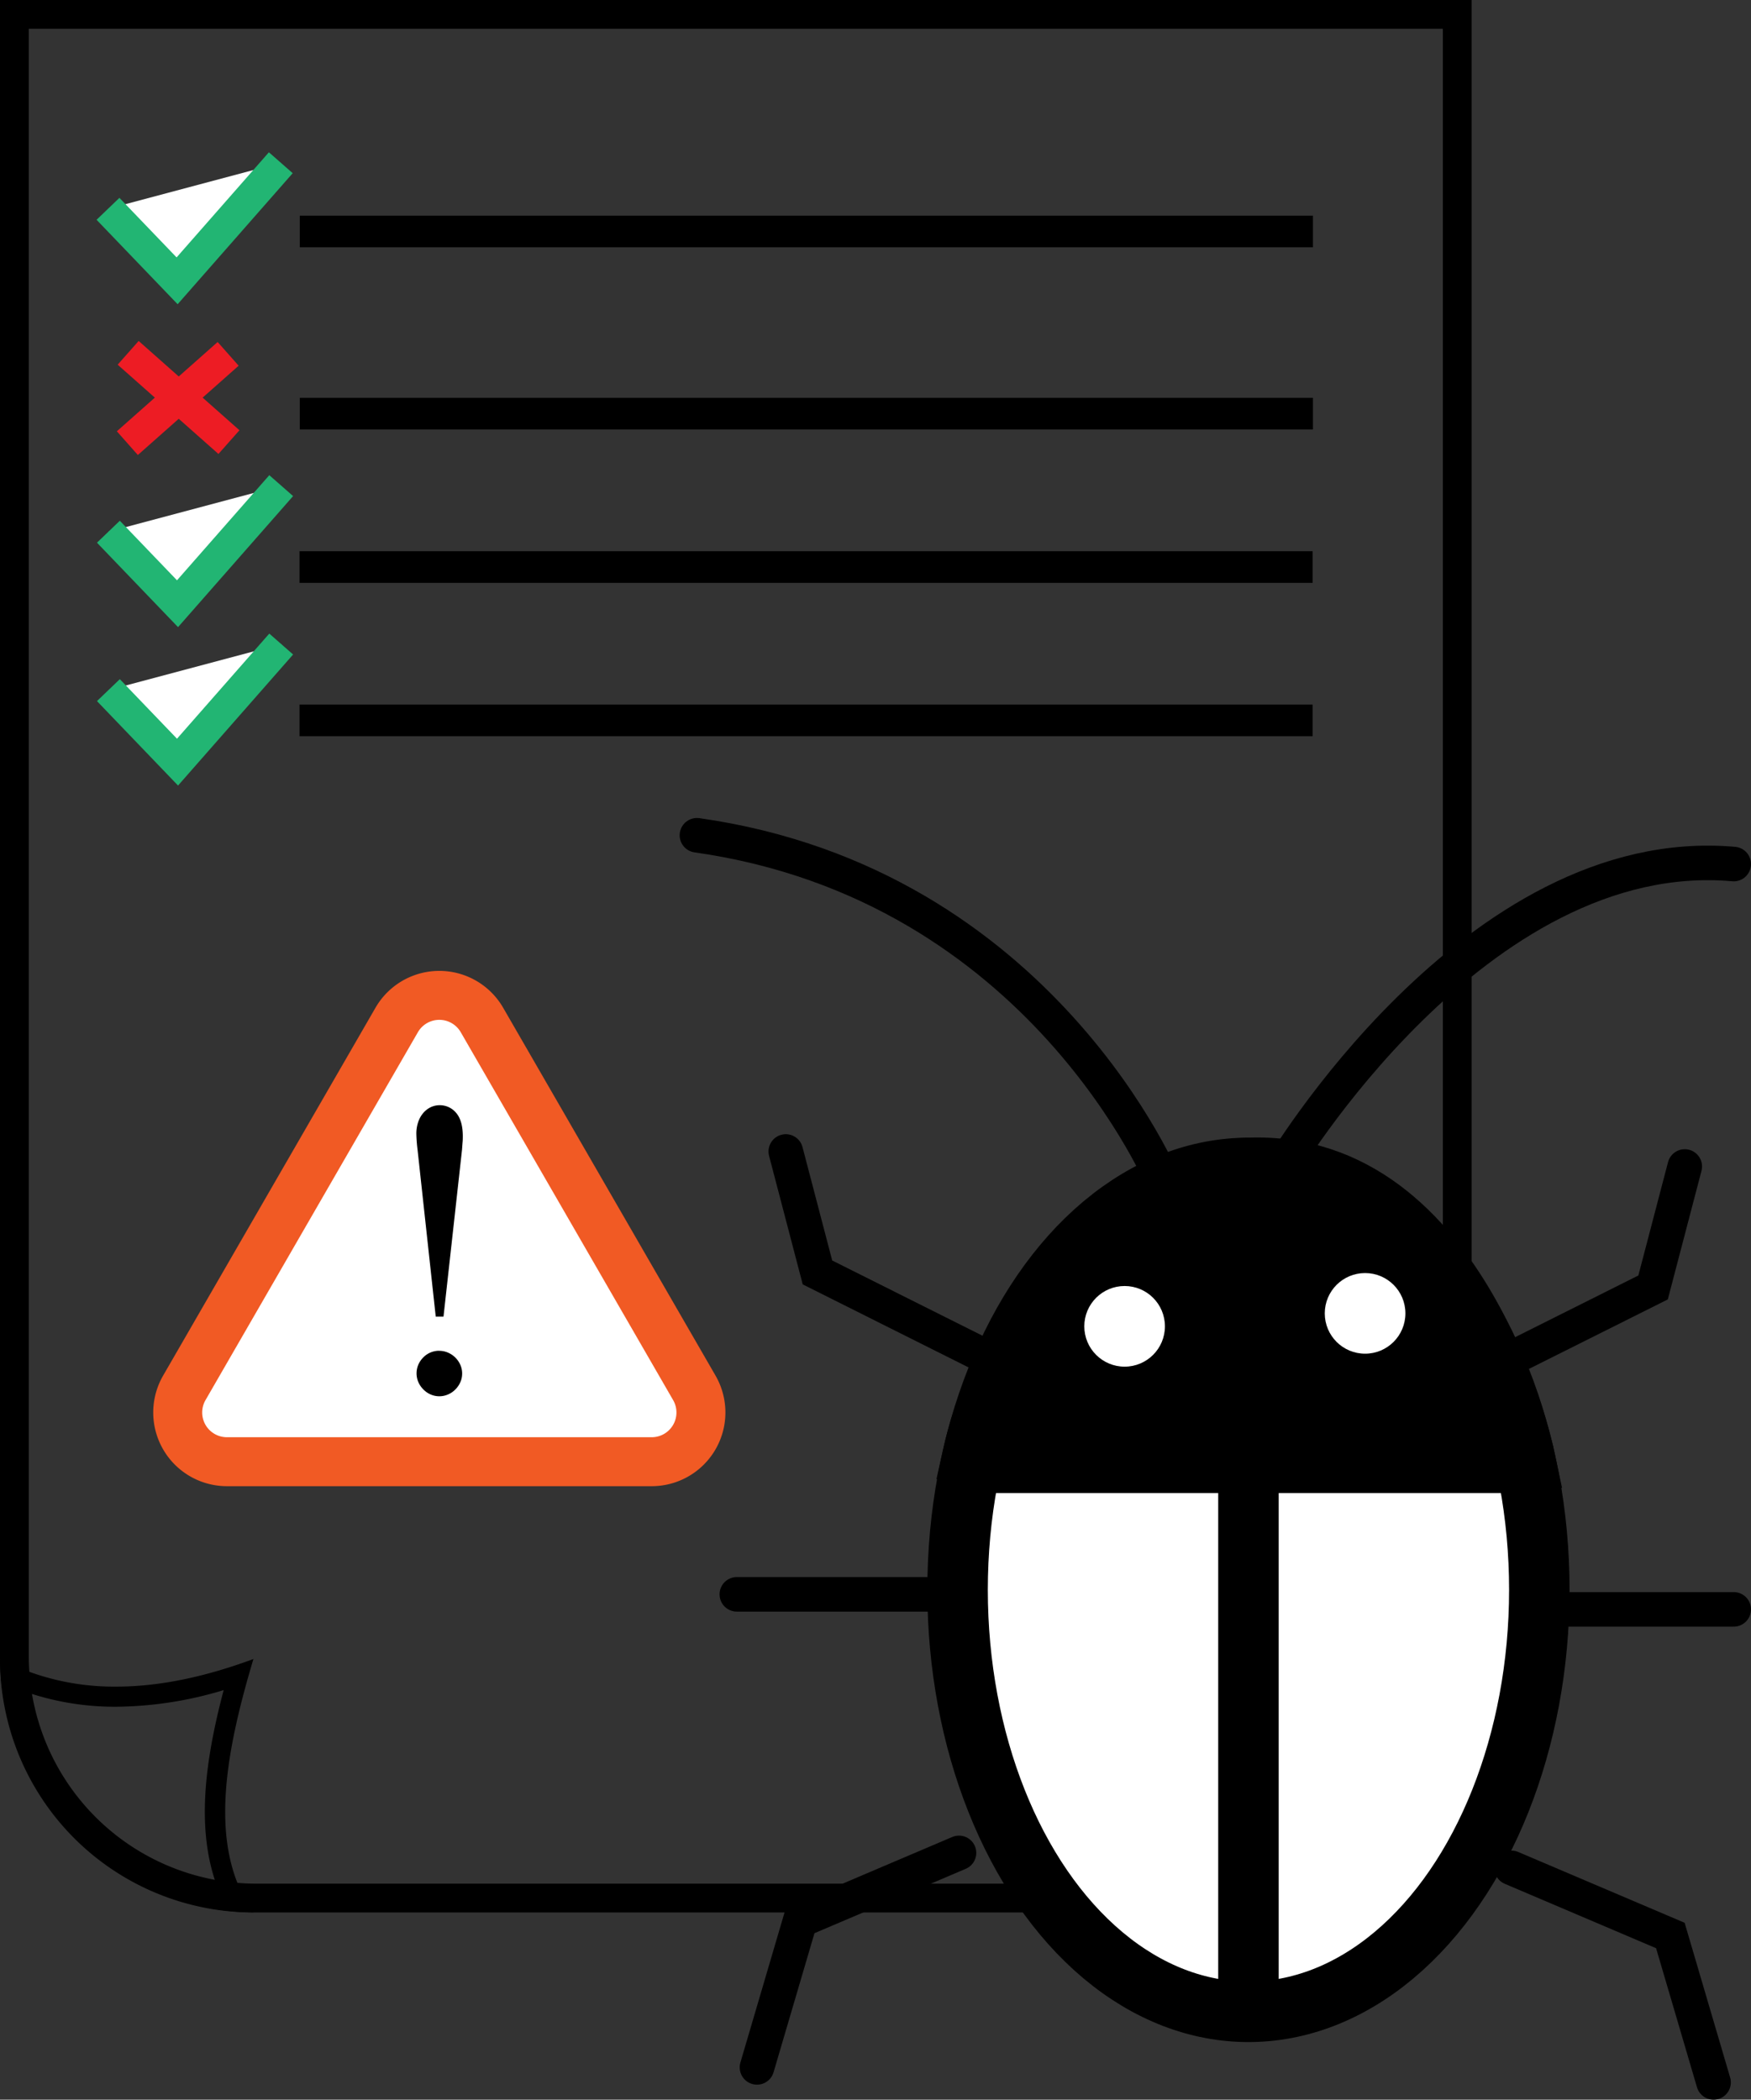
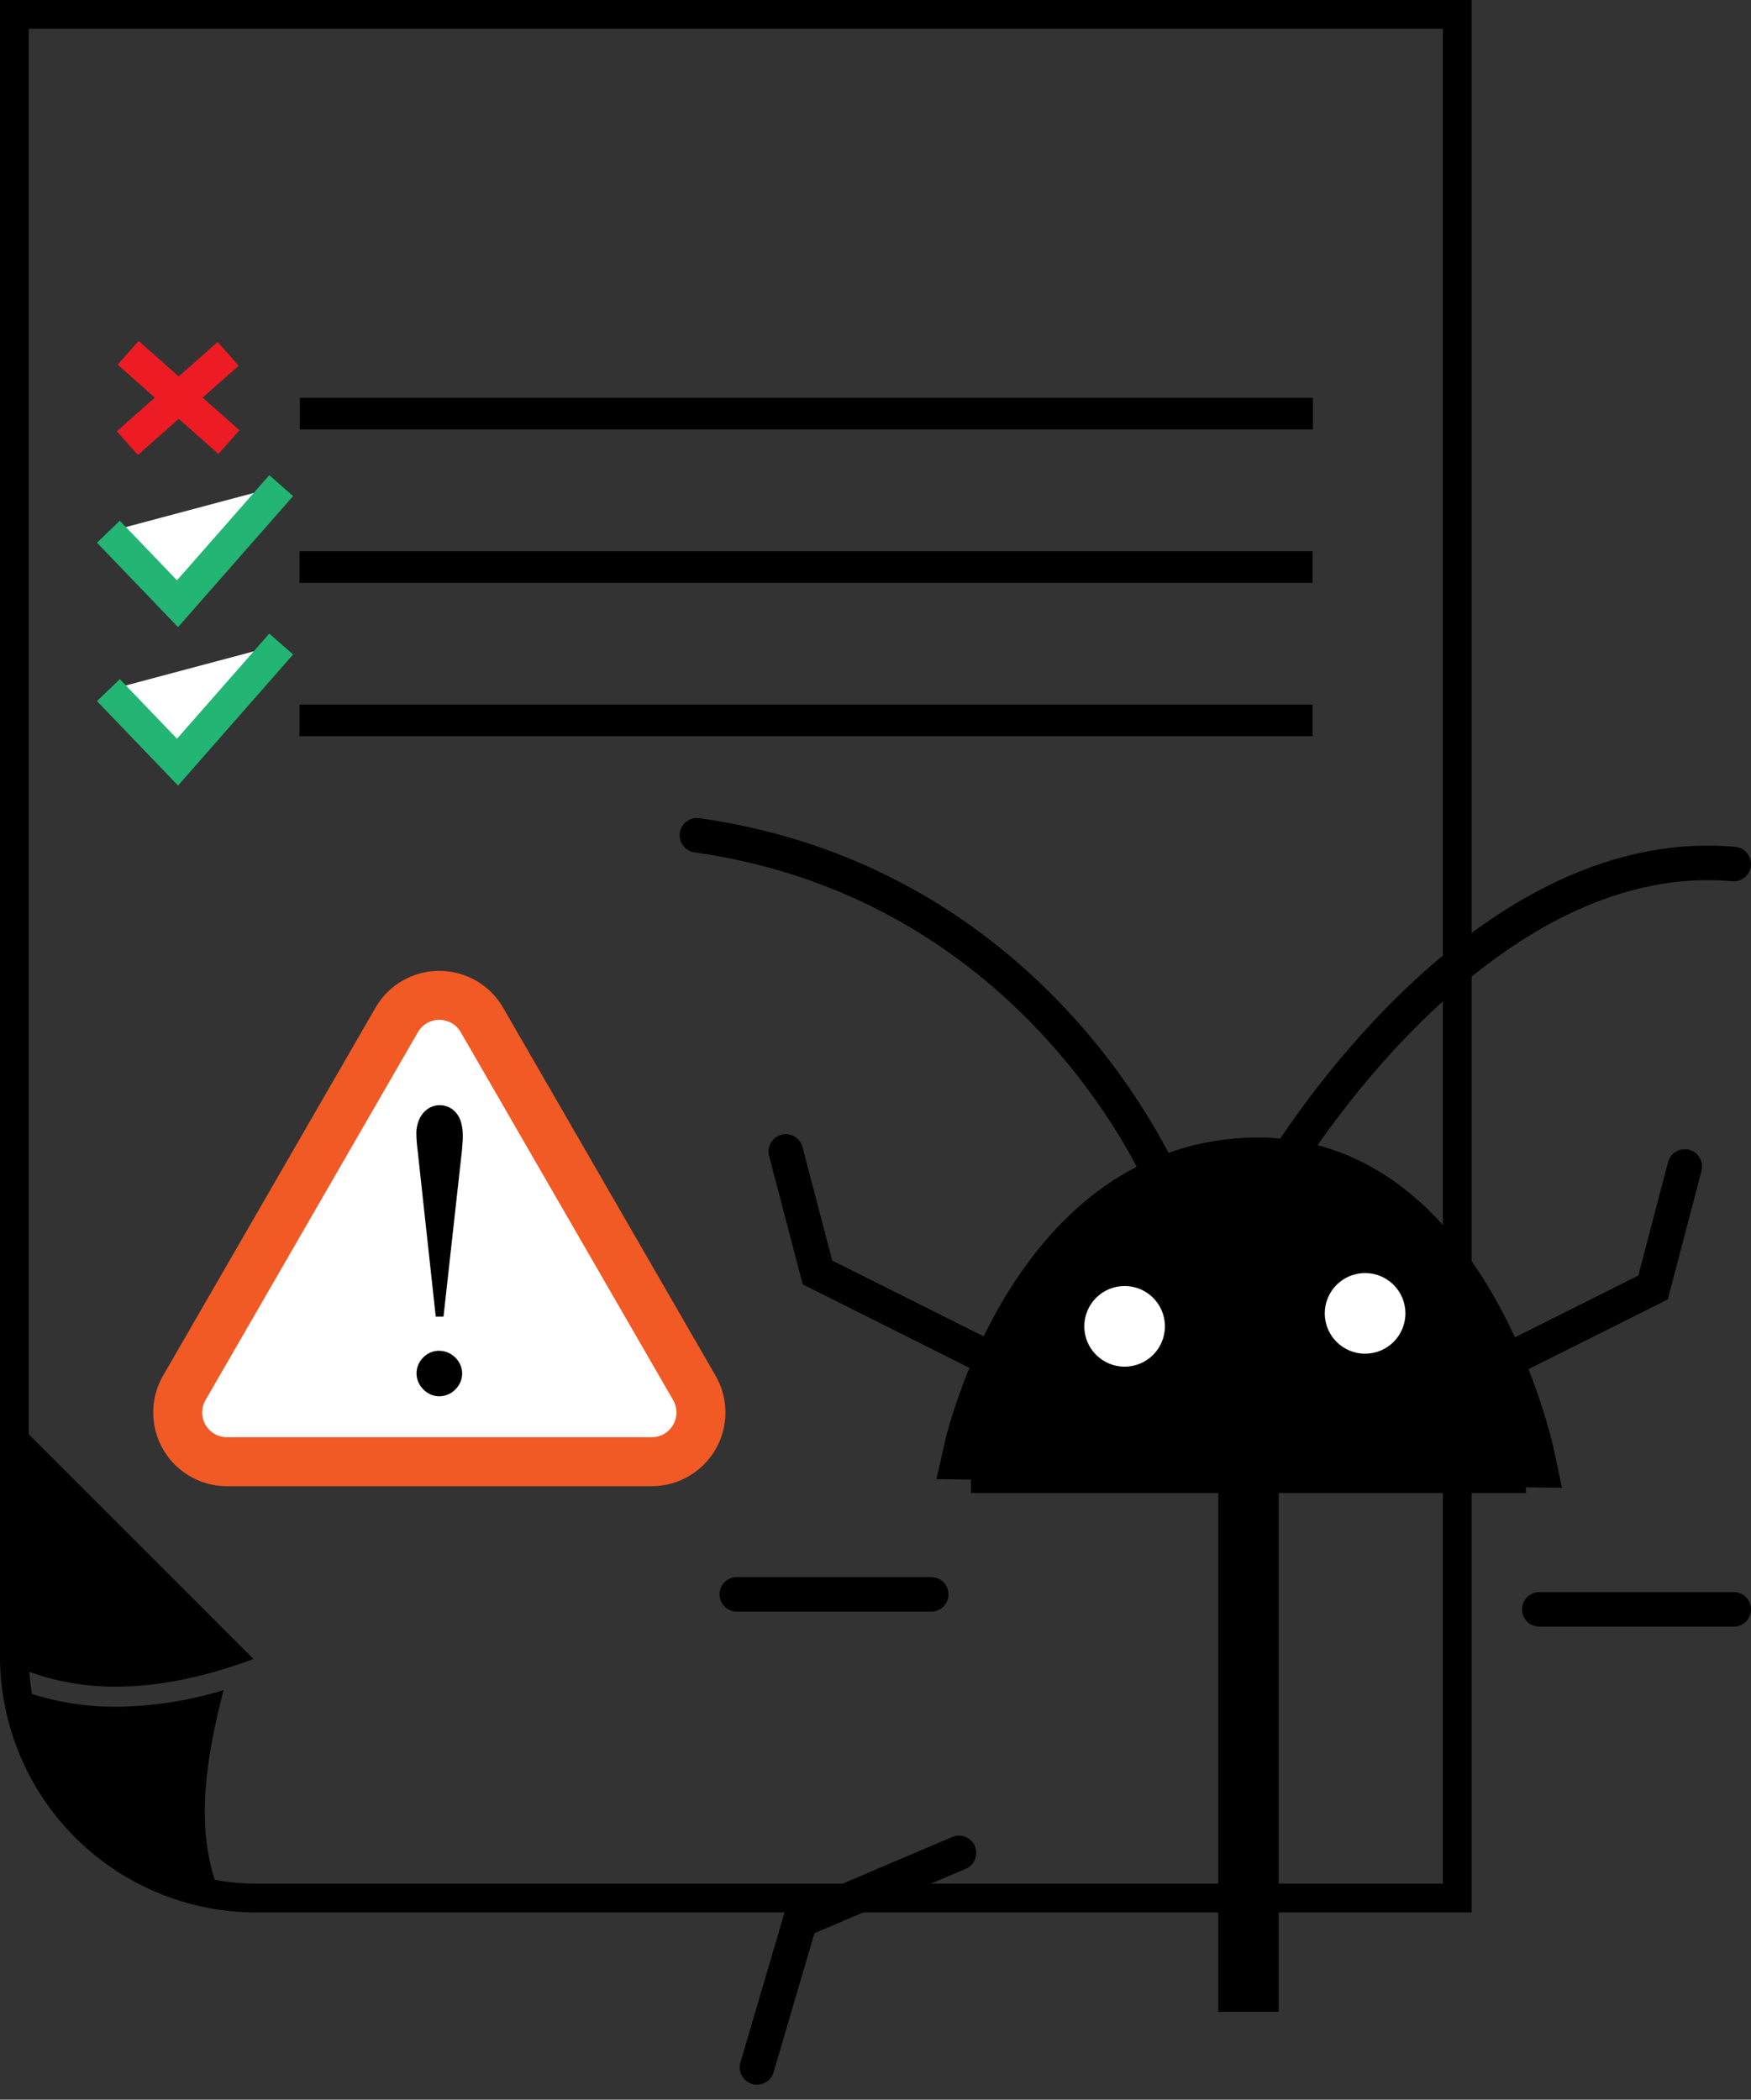
<svg xmlns="http://www.w3.org/2000/svg" id="Слой_1" data-name="Слой 1" viewBox="0 0 608 729">
  <rect x="0" y="0" width="608" height="729" fill="#333333" stroke="none" />
  <defs>
    <style>.cls-1,.cls-2,.cls-4,.cls-6,.cls-7,.cls-8{fill:#fff;}.cls-1,.cls-2,.cls-3,.cls-5{stroke:#000;}.cls-1,.cls-2,.cls-3,.cls-5,.cls-6,.cls-7,.cls-8{stroke-miterlimit:10;}.cls-1,.cls-6,.cls-7{stroke-width:11px;}.cls-2,.cls-3{stroke-width:21px;}.cls-5{fill:none;stroke-linecap:round;stroke-width:12px;}.cls-6{stroke:#22b573;}.cls-7{stroke:#ed1c24;}.cls-8{stroke:#f15a24;stroke-width:17px;}</style>
  </defs>
  <path d="M1199,189V833H787a79.05,79.05,0,0,1-79-79V189h491m10-10H698V754a89,89,0,0,0,89,89h422V179Z" transform="translate(-698 -179)" />
-   <path d="M775.66,765.81c-6.5,24.6-9.86,49-1.84,69.28A81.12,81.12,0,0,1,705.74,766a95.19,95.19,0,0,0,32.6,5.58,132,132,0,0,0,37.32-5.78M786,755c-16.44,6.09-32.38,9.59-47.66,9.59A86.24,86.24,0,0,1,698,755v0a88,88,0,0,0,88,88h0c-15.69-22.1-10.18-54,0-88Z" transform="translate(-698 -179)" />
-   <line class="cls-1" x1="104.1" y1="80.37" x2="455.89" y2="80.37" />
+   <path d="M775.66,765.81c-6.5,24.6-9.86,49-1.84,69.28A81.12,81.12,0,0,1,705.74,766a95.19,95.19,0,0,0,32.6,5.58,132,132,0,0,0,37.32-5.78M786,755c-16.44,6.09-32.38,9.59-47.66,9.59A86.24,86.24,0,0,1,698,755v0h0c-15.69-22.1-10.18-54,0-88Z" transform="translate(-698 -179)" />
  <line class="cls-1" x1="104.1" y1="143.62" x2="455.89" y2="143.62" />
  <line class="cls-1" x1="104" y1="196.87" x2="455.79" y2="196.87" />
  <line class="cls-1" x1="104" y1="250.12" x2="455.79" y2="250.12" />
-   <ellipse class="cls-2" cx="433.5" cy="552" rx="101" ry="146.5" />
  <line class="cls-2" x1="337.16" y1="507.88" x2="529.84" y2="507.88" />
  <line class="cls-2" x1="433.5" y1="507.5" x2="433.5" y2="698.5" />
  <path class="cls-3" d="M1036.24,682.23s21.26-94.73,95.26-97.73,95.89,100.4,95.89,100.4Z" transform="translate(-698 -179)" />
  <circle class="cls-4" cx="390.5" cy="460.5" r="14" />
  <circle class="cls-4" cx="474" cy="456" r="14" />
  <path class="cls-5" d="M1142.45,585.6S1210,471,1300,479" transform="translate(-698 -179)" />
  <path class="cls-5" d="M1102.5,590.64S1060,486,940,469" transform="translate(-698 -179)" />
  <polyline class="cls-5" points="519.05 474.5 574 447 585 405" />
  <line class="cls-5" x1="534.5" y1="558.77" x2="602" y2="558.77" />
-   <polyline class="cls-5" points="524.85 648.53 580 672 595 723" />
  <polyline class="cls-5" points="338.79 469.29 283.85 441.79 272.85 399.79" />
  <line class="cls-5" x1="323.35" y1="553.55" x2="255.85" y2="553.55" />
  <polyline class="cls-5" points="332.99 643.32 277.85 666.79 262.85 717.79" />
-   <polyline class="cls-6" points="37.5 72.5 61.5 97.5 97.5 56.5" />
  <polyline class="cls-6" points="37.64 184.61 61.64 209.61 97.64 168.61" />
  <polyline class="cls-6" points="37.64 239.61 61.64 264.61 97.64 223.61" />
  <line class="cls-7" x1="44.5" y1="122.5" x2="79.5" y2="153.5" />
  <line class="cls-7" x1="79.22" y1="122.86" x2="44.22" y2="153.86" />
  <path class="cls-8" d="M835.74,533.14,762,660.86a17.09,17.09,0,0,0,14.8,25.64H924.29a17.09,17.09,0,0,0,14.8-25.64L865.35,533.14A17.09,17.09,0,0,0,835.74,533.14Z" transform="translate(-698 -179)" />
  <path d="M852,636.12H849.3L843,578.29a52.48,52.48,0,0,1-.43-5.65,12.36,12.36,0,0,1,.64-4.07,9.63,9.63,0,0,1,1.75-3.14,8.13,8.13,0,0,1,2.57-2,7.4,7.4,0,0,1,8.89,2q2.28,2.72,2.28,8.07c0,.57,0,1.25-.07,2s-.12,1.7-.21,2.75ZM850.58,648a7.47,7.47,0,0,1,3,.64,8.19,8.19,0,0,1,4.25,4.21,7.26,7.26,0,0,1,.64,3,7.34,7.34,0,0,1-.64,3.07,8.26,8.26,0,0,1-1.72,2.5,8,8,0,0,1-2.49,1.71,7.6,7.6,0,0,1-6.15,0A8,8,0,0,1,845,661.4a8.26,8.26,0,0,1-1.72-2.5,7.68,7.68,0,0,1,0-6.14,8.38,8.38,0,0,1,1.72-2.5,7.71,7.71,0,0,1,5.56-2.28Z" transform="translate(-698 -179)" />
</svg>